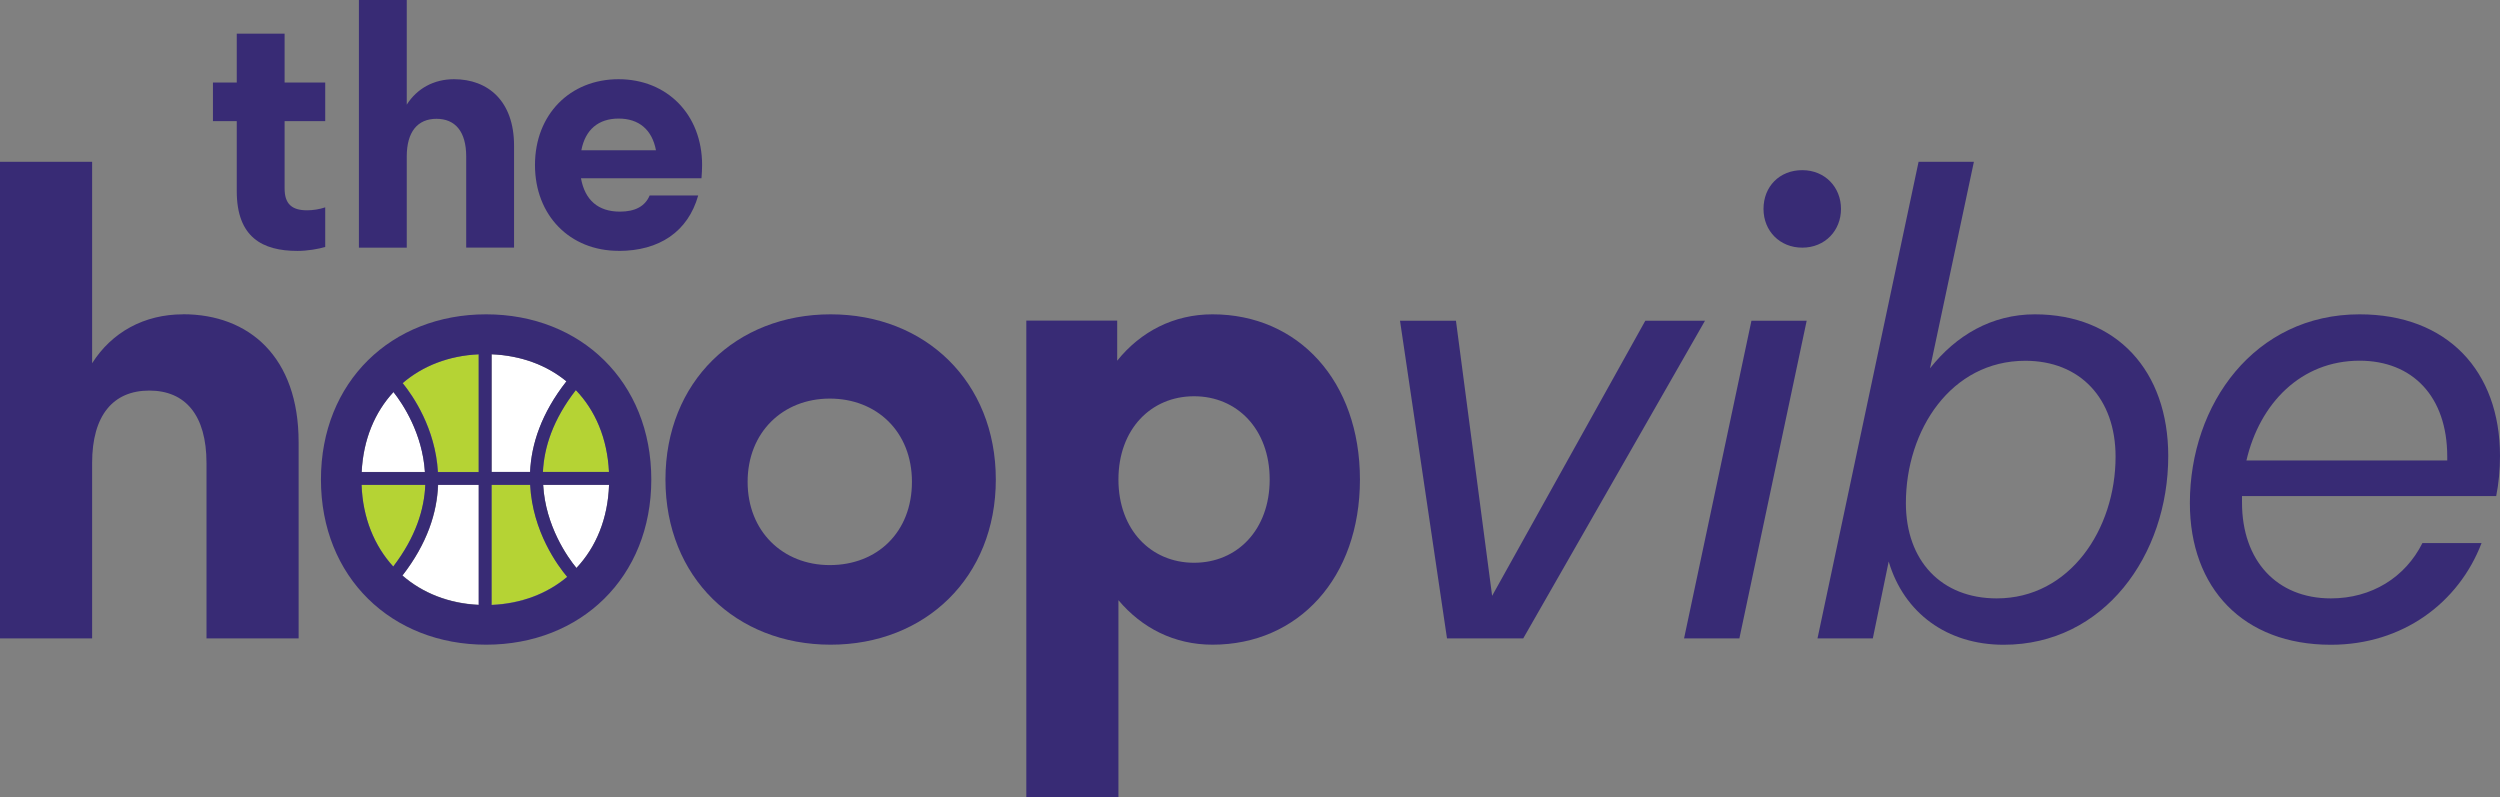
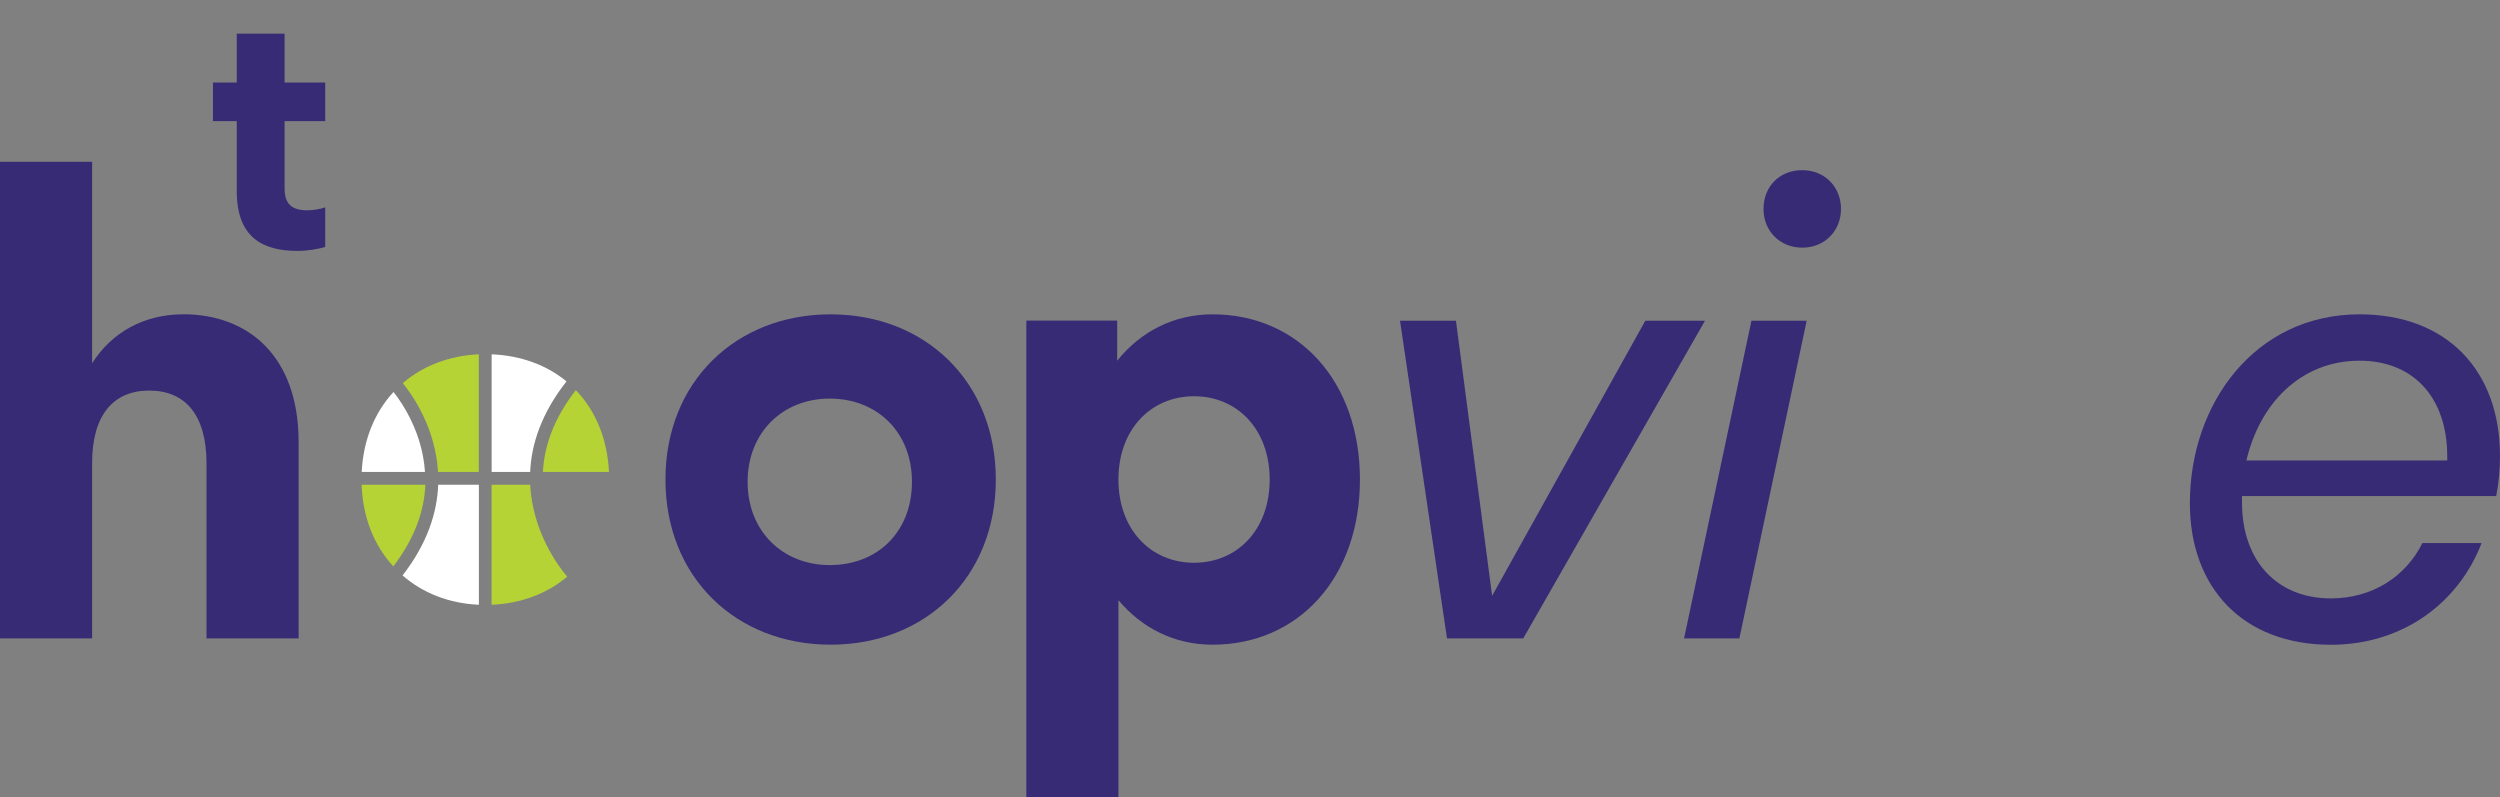
<svg xmlns="http://www.w3.org/2000/svg" id="b" viewBox="0 0 321.32 102.46">
  <rect x="0" y="0" width="321.32" height="102.46" fill="#808080" stroke="none" />
  <g id="c">
    <g id="d">
      <g>
        <path d="M23.52,40.4c-4.98,0-9.15,2.29-11.68,6.29V20.8H0v61.25H11.84v-22.54c0-6.13,2.7-9.31,7.35-9.31s7.35,3.18,7.35,9.31v22.54h11.84v-25.24c0-10.94-6.37-16.42-14.86-16.42h0Z" style="fill:#382b75;" />
        <g>
-           <path d="M69.81,62.3c.29,5.31,3.17,9.36,4.28,10.69,2.52-2.68,4.05-6.35,4.19-10.69h-8.47Z" style="fill:#fff;" />
          <path d="M68.14,62.3h-4.96v15.43c3.81-.16,7.15-1.44,9.72-3.61-1.19-1.41-4.44-5.79-4.76-11.83h0Z" style="fill:#b5d334;" />
          <path d="M74.01,50.14c-2.95,3.8-4.07,7.36-4.23,10.52h8.49c-.21-4.31-1.75-7.91-4.26-10.52Z" style="fill:#b5d334;" />
          <path d="M63.18,60.66h4.96c.15-3.55,1.44-7.54,4.67-11.64-2.55-2.1-5.86-3.33-9.62-3.48v15.13h0Z" style="fill:#fff;" />
-           <path d="M54.67,62.3h-8.19c.14,4.24,1.63,7.84,4.07,10.5,2.9-3.8,3.99-7.35,4.12-10.5Z" style="fill:#b5d334;" />
+           <path d="M54.67,62.3h-8.19c.14,4.24,1.63,7.84,4.07,10.5,2.9-3.8,3.99-7.35,4.12-10.5" style="fill:#b5d334;" />
          <path d="M56.3,60.66h5.24v-15.12c-3.81,.17-7.18,1.48-9.77,3.7,1.32,1.63,4.2,5.8,4.53,11.43h0Z" style="fill:#b5d334;" />
          <path d="M46.49,60.66h8.13c-.31-4.95-2.83-8.75-4.04-10.28-2.4,2.59-3.88,6.1-4.09,10.28Z" style="fill:#fff;" />
          <path d="M61.54,62.3h-5.22c-.13,3.55-1.38,7.54-4.58,11.66,2.59,2.26,5.97,3.6,9.81,3.77v-15.43h0Z" style="fill:#fff;" />
-           <path d="M62.48,40.4c-12.17,0-21.23,8.66-21.23,21.23s9.07,21.23,21.23,21.23,21.23-8.66,21.23-21.23-9.07-21.23-21.23-21.23Zm11.53,9.74c2.51,2.61,4.05,6.21,4.26,10.52h-8.49c.15-3.16,1.28-6.72,4.23-10.52Zm-5.87,10.52h-4.96v-15.13c3.76,.16,7.07,1.38,9.62,3.48-3.23,4.11-4.51,8.1-4.67,11.64h0Zm-4.96,1.66h4.96c.31,6.04,3.57,10.42,4.76,11.83-2.57,2.17-5.91,3.45-9.72,3.61v-15.43h0Zm6.63,0h8.47c-.14,4.34-1.67,8.02-4.19,10.69-1.11-1.34-3.98-5.38-4.28-10.69Zm-15.15,0c-.13,3.15-1.22,6.7-4.12,10.5-2.43-2.66-3.92-6.26-4.07-10.5,0,0,8.19,0,8.19,0Zm-8.18-1.65c.2-4.18,1.69-7.69,4.09-10.28,1.21,1.53,3.73,5.33,4.04,10.28h-8.13Zm9.82,1.65h5.22v15.43c-3.83-.17-7.22-1.52-9.81-3.77,3.2-4.12,4.46-8.11,4.58-11.66h.01Zm5.22-1.65h-5.24c-.33-5.63-3.21-9.8-4.53-11.43,2.58-2.22,5.95-3.53,9.77-3.7v15.12h0Z" style="fill:#382b75;" />
        </g>
        <path d="M106.76,40.4c-12.17,0-21.23,8.66-21.23,21.23s9.06,21.23,21.23,21.23,21.23-8.66,21.23-21.23-9.07-21.23-21.23-21.23Zm-.11,32.23c-6.03,0-10.56-4.33-10.56-10.7s4.53-10.7,10.56-10.7,10.56,4.25,10.56,10.7-4.44,10.7-10.56,10.7Z" style="fill:#382b75;" />
        <path d="M155.84,40.4c-4.98,0-9.23,2.21-12.25,5.96v-5.15h-11.68v61.25h11.84v-25.32c3.02,3.59,7.19,5.72,12.09,5.72,11.03,0,18.95-8.58,18.95-21.23s-7.92-21.23-18.95-21.23Zm-2.37,31.93c-5.55,0-9.72-4.25-9.72-10.7s4.17-10.7,9.72-10.7,9.72,4.25,9.72,10.7-4.16,10.7-9.72,10.7Z" style="fill:#382b75;" />
        <polygon points="211.47 41.22 191.78 76.58 187.13 41.22 179.94 41.22 185.98 82.05 195.78 82.05 219.14 41.22 211.47 41.22" style="fill:#382b75;" />
        <polygon points="216.45 82.05 223.56 82.05 232.21 41.22 225.11 41.22 216.45 82.05" style="fill:#382b75;" />
        <path d="M231.64,31.83c2.94,0,4.98-2.21,4.98-4.98s-2.04-4.98-4.98-4.98-4.98,2.12-4.98,4.98,2.12,4.98,4.98,4.98Z" style="fill:#382b75;" />
-         <path d="M261.54,40.4c-5.55,0-10.13,2.7-13.48,6.94l5.64-26.54h-7.11l-12.99,61.25h7.11l2.04-9.88c1.96,6.62,7.51,10.7,14.78,10.7,12.9,0,21.15-11.52,21.15-24.26,0-10.94-6.62-18.21-17.15-18.21h.01Zm-4.9,36.51c-7.11,0-11.68-4.82-11.68-12.25,0-9.39,5.8-18.29,15.35-18.29,7.02,0,11.6,4.82,11.6,12.33,0,9.31-5.88,18.21-15.27,18.21h0Z" style="fill:#382b75;" />
        <path d="M320.83,63.76c.33-1.63,.49-3.43,.49-5.15,0-10.94-6.78-18.21-18.05-18.21-13.48,0-21.81,11.52-21.81,24.26,0,10.94,6.86,18.21,18.13,18.21,9.23,0,16.42-5.39,19.36-13.07h-7.6c-2.21,4.41-6.53,7.11-11.76,7.11-6.94,0-11.43-4.82-11.43-12.33v-.82h32.67Zm-17.56-17.4c6.78,0,11.27,4.57,11.27,12.33v.49h-25.81c1.71-7.35,7.02-12.82,14.54-12.82Z" style="fill:#382b75;" />
        <path d="M30.43,24.57c0,5.94,3.31,7.68,7.81,7.68,1.27,0,2.72-.25,3.56-.51v-5.09c-.72,.25-1.61,.38-2.33,.38-1.99,0-2.89-.85-2.89-2.8V15.57h5.22v-4.96h-5.22V4.33h-6.15v6.28h-3.06v4.96h3.06s0,9,0,9Z" style="fill:#382b75;" />
-         <path d="M79.51,32.25c5.22,0,8.91-2.46,10.23-7.13h-6.24c-.59,1.4-1.87,2.08-3.82,2.08-2.8,0-4.5-1.48-5.01-4.29h15.49c.04-.55,.08-1.1,.08-1.7,0-6.49-4.5-11.03-10.74-11.03s-10.74,4.54-10.74,11.03,4.5,11.03,10.74,11.03h0Zm0-17.01c2.59,0,4.29,1.4,4.8,4.07h-9.59c.51-2.67,2.21-4.07,4.79-4.07Z" style="fill:#382b75;" />
-         <path d="M52.28,20.11c0-3.18,1.4-4.84,3.82-4.84s3.82,1.65,3.82,4.84v11.71h6.15v-13.11c0-5.69-3.31-8.53-7.72-8.53-2.59,0-4.75,1.19-6.07,3.27V0h-6.15V31.83h6.15v-11.71h0Z" style="fill:#382b75;" />
      </g>
    </g>
  </g>
</svg>